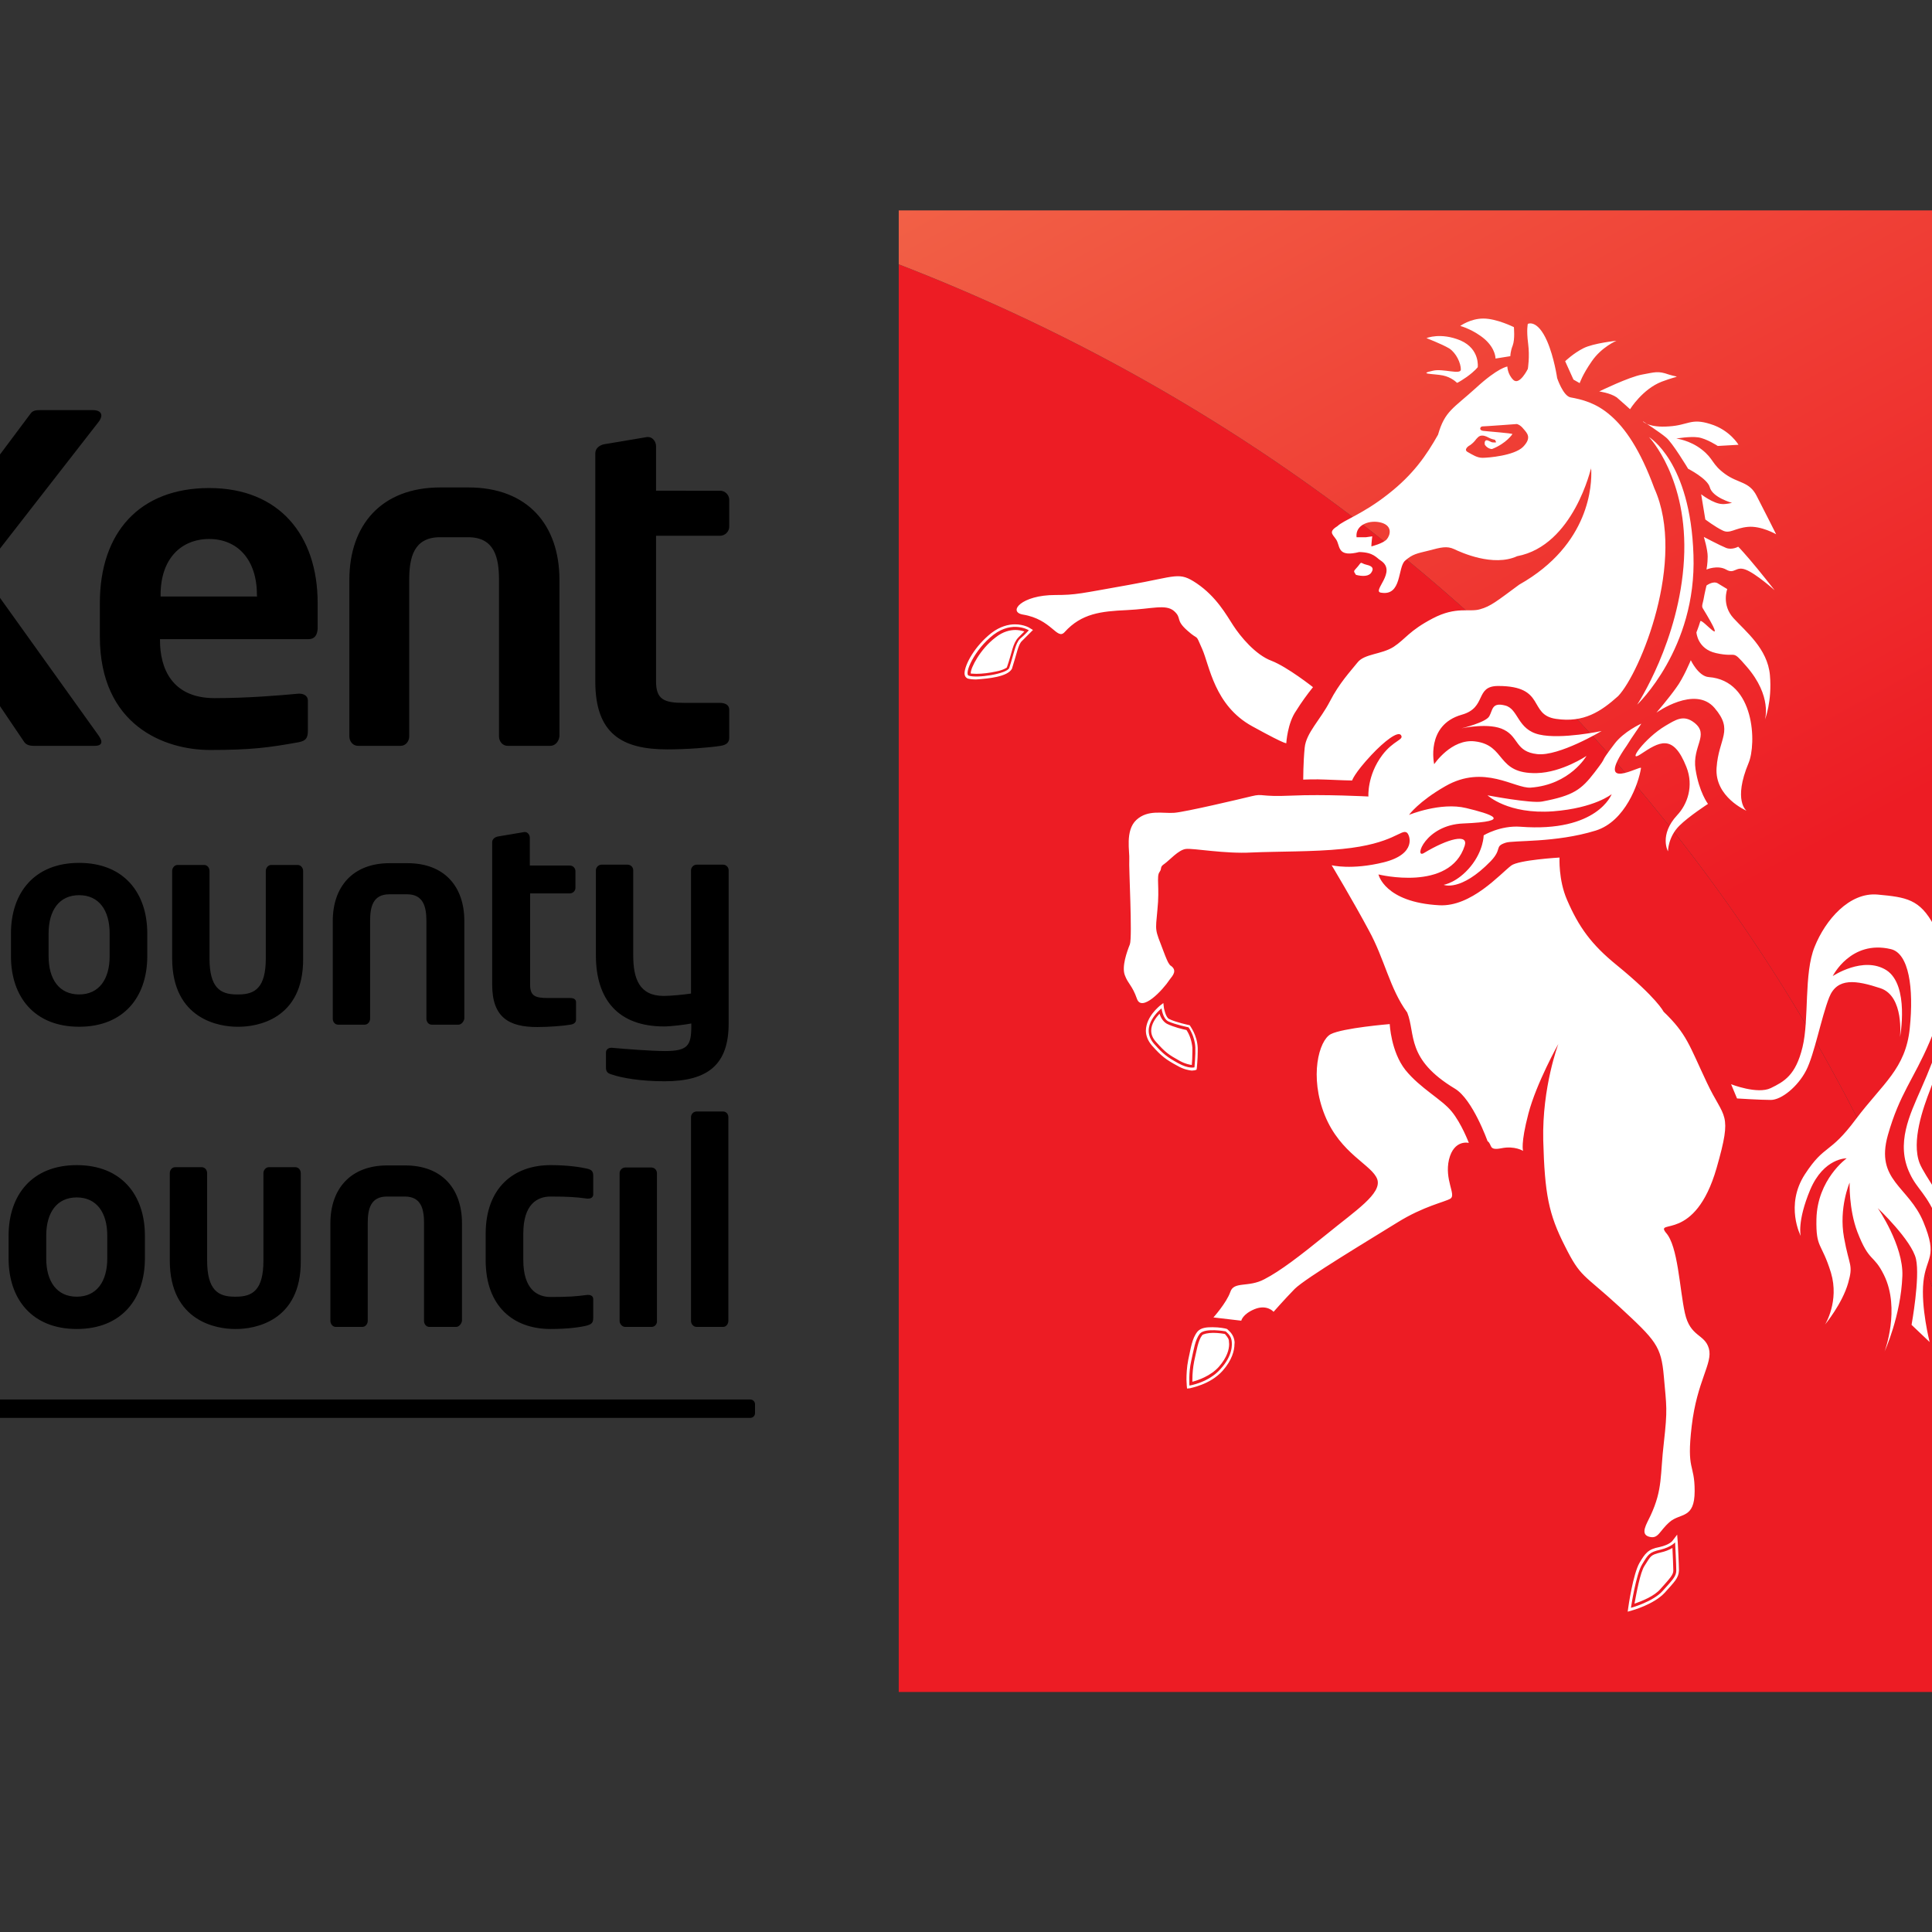
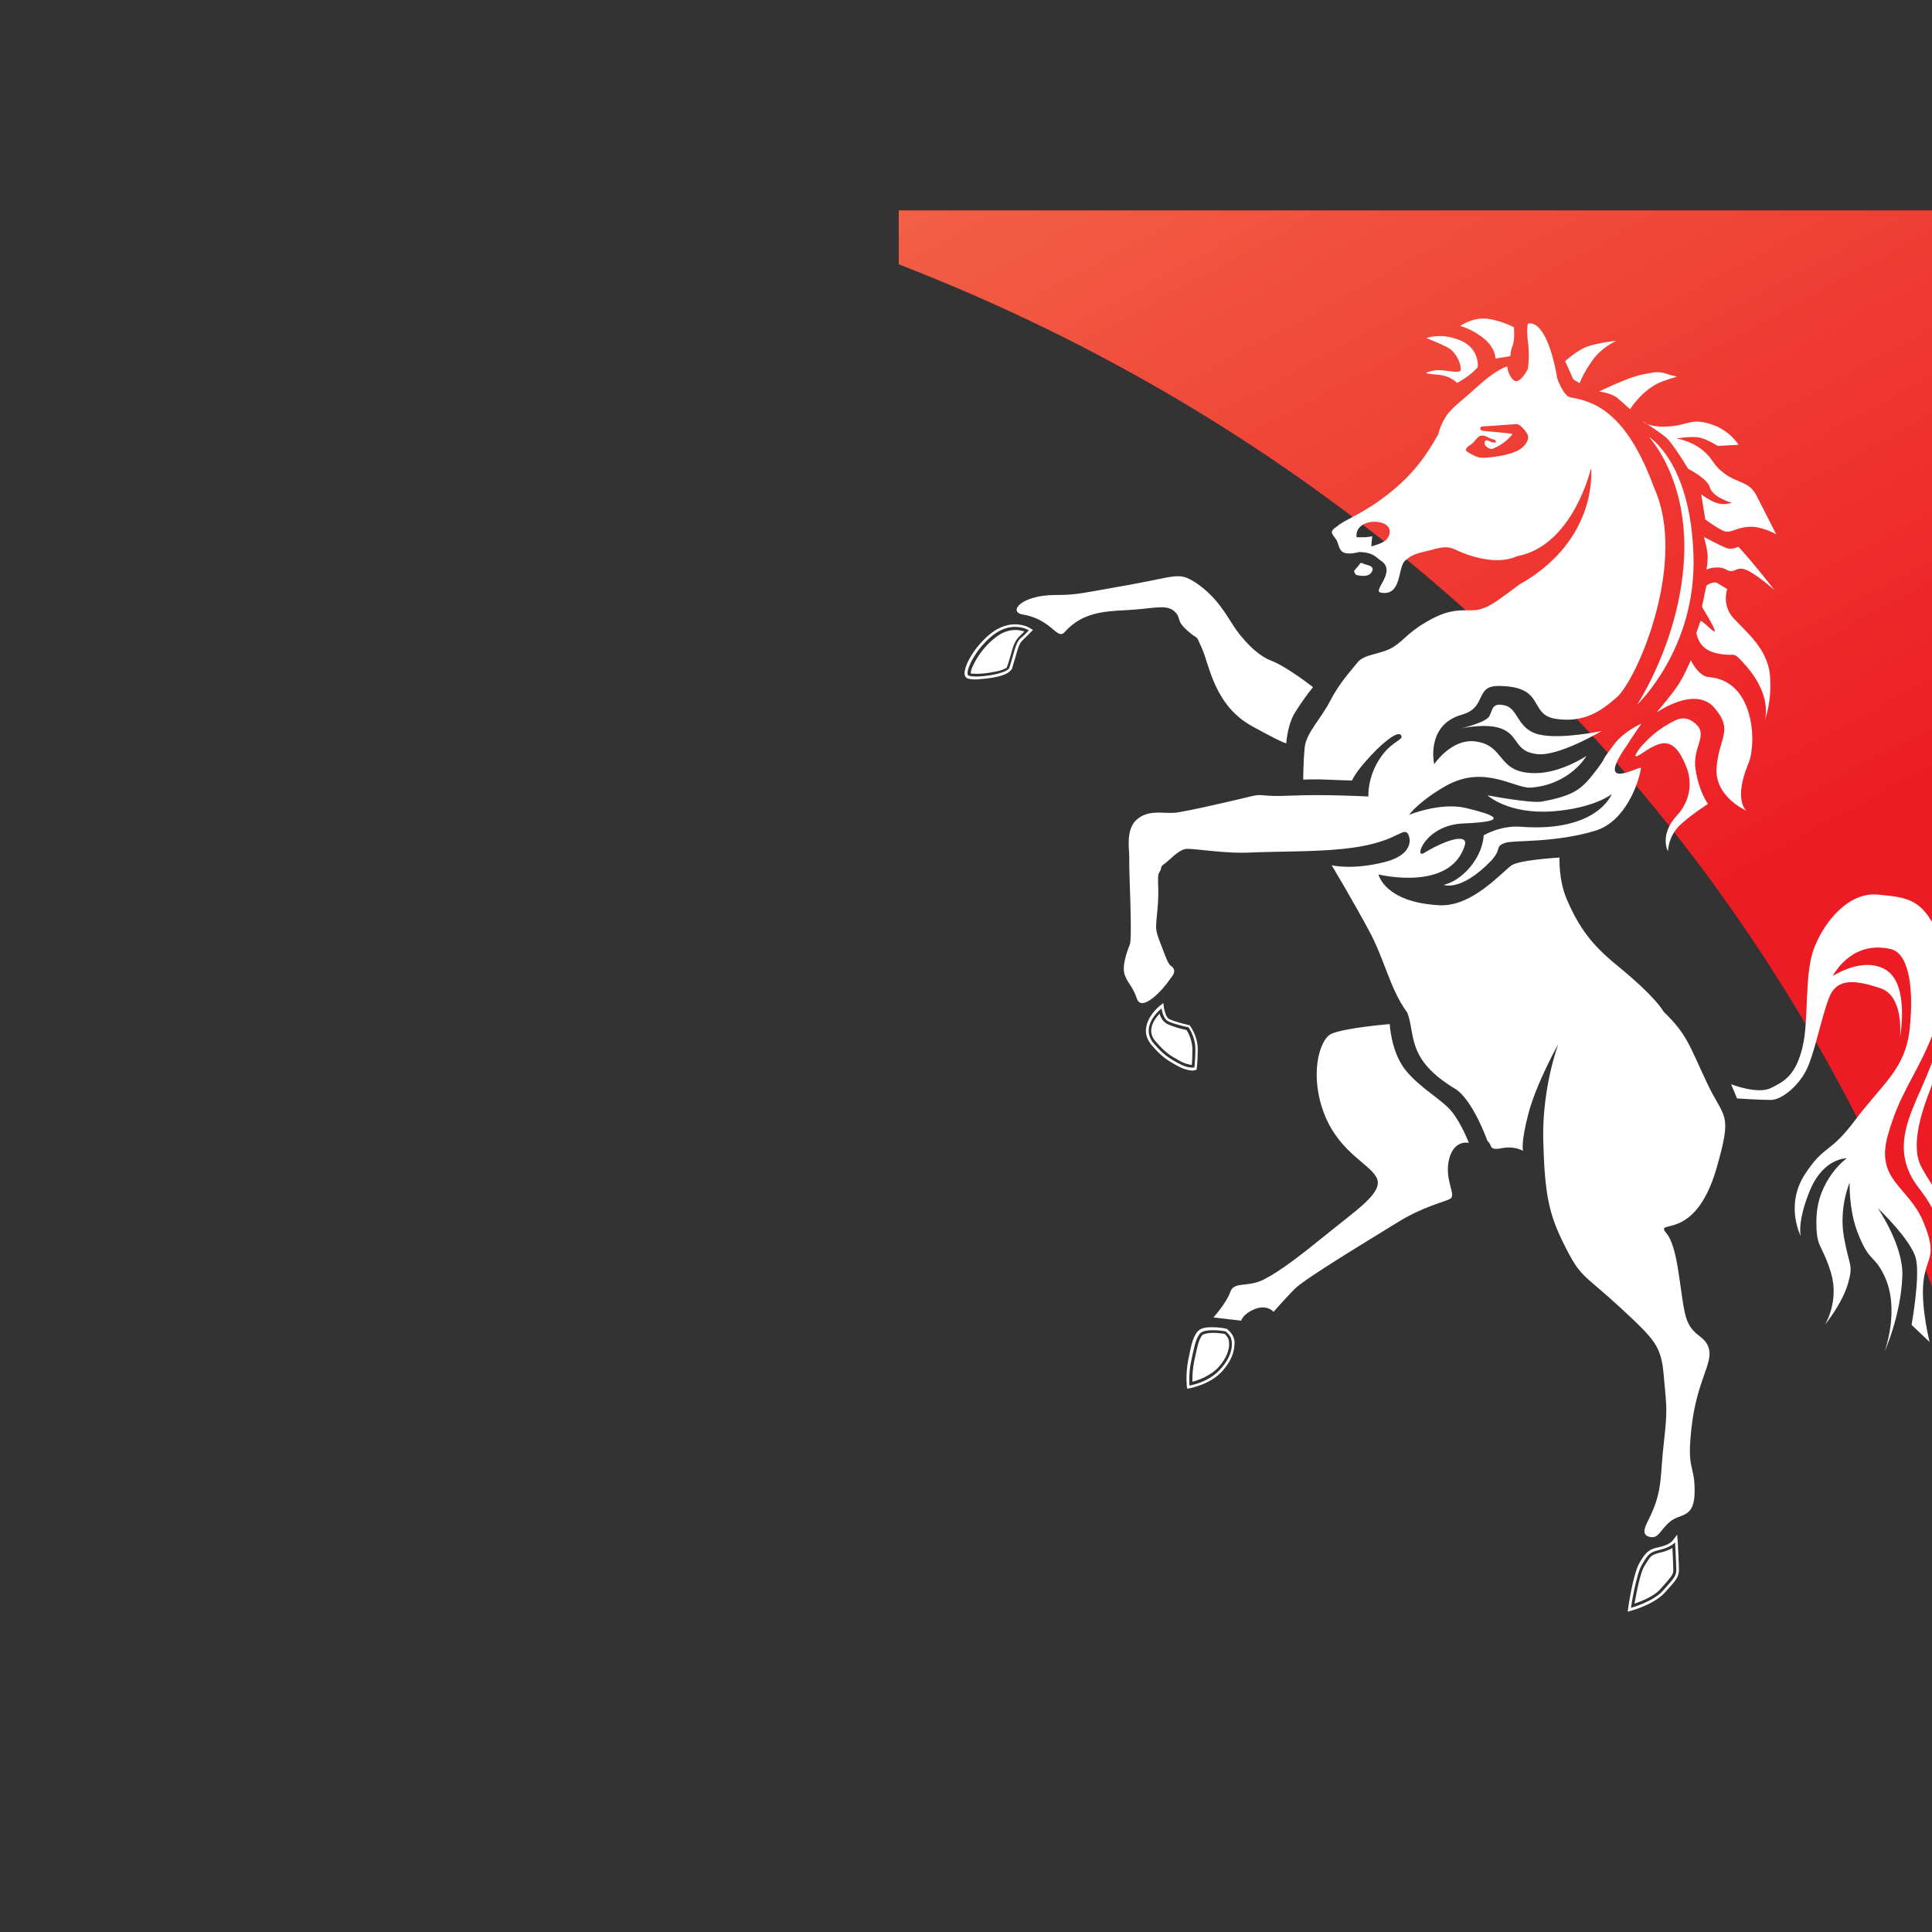
<svg xmlns="http://www.w3.org/2000/svg" version="1.1" id="layer" x="0px" y="0px" viewBox="-153 -46 652 652" style="enable-background:new -153 -46 652 652;" xml:space="preserve">
  <rect x="-153" y="-46" width="652" height="652" fill="#333333" stroke="none" />
  <style type="text/css">
	.st0{fill:#ED1C24;}
	.st1{fill:url(#SVGID_1_);}
	.st2{fill:#FFFFFF;}
</style>
-   <path class="st0" d="M150.3,43.2V525h373.6c3.2,0,6.2-1.2,8.5-3C504.8,304.8,359.1,124,150.3,43.2C150.3,43.2,150.3,43.2,150.3,43.2  z" />
  <linearGradient id="SVGID_1_" gradientUnits="userSpaceOnUse" x1="-171.941" y1="1121.619" x2="3.043" y2="1443.728" gradientTransform="matrix(1 0 0 1 452 -1200.109)">
    <stop offset="0" style="stop-color:#F26649" />
    <stop offset="1" style="stop-color:#ED1C24" />
  </linearGradient>
  <path class="st1" d="M523.9,25H150.3v18.2C359.1,124,504.8,304.8,532.4,522c3.3-2.6,5.3-6.6,5.3-10.8V38.8  C537.8,31.2,531.5,25,523.9,25L523.9,25z" />
  <path class="st2" d="M304.6,148c-1-1.5-0.8-1.1,0.7-2.9c1.4-1.9,0.7-1,2.9-0.5c2.2,0.5,2.4,1.4,1.6,2.6  C309,148.5,306.9,148.6,304.6,148L304.6,148L304.6,148z M403.5,101.5c0,0,13.3,13.9,11.8,41.3c-1.5,27.4-15.8,49-15.8,49  s20.1-18.9,19-50.5C417.5,109.7,403.5,101.5,403.5,101.5L403.5,101.5L403.5,101.5z M488.2,304c0,0,1.5-13.8-6.6-16.5  c-8.2-2.7-14.6-3.7-17.3,3.1c-2.7,6.9-5,19.3-7.8,24.7c-2.8,5.4-8.3,9.9-11.9,9.9c-3.6,0-11.4-0.5-11.4-0.5l-2-4.8  c0,0,8.9,3.5,13.4,1.3c4.5-2.2,8.4-4.3,10.7-13.8c2.3-9.4,0.4-24.9,4.1-33.9c3.6-9,11.7-18.5,21.3-17.6c9.6,0.9,14.2,1.5,19,10.5  c4.2,7.8,6.8,19.5-1.5,39.2c-5.4,12.7-10.1,17.4-14.1,31.5c-4.3,15.3,7,17.2,12,29.3c5,12.1,0.9,11.6,0,20.2  c-0.9,8.5,2.1,20.3,2.1,20.3l-6.1-5.8c0,0,2.9-15.9,1.5-22.2c-1.4-6.3-12.9-17.2-12.9-17.2s8.7,12.6,8.3,22.9  c-0.5,13.5-6,25.5-6,25.5s5.4-14.4-0.2-25.8c-3.6-7.3-4.9-4-9-14.6c-2.9-7.7-2.6-16.6-2.6-16.6s-3.7,8.5-1.9,18.5  c1.8,10,3.2,9,1.4,15.4c-2,7-7.8,14-7.8,14s4.9-7.8,2-17.5c-3.2-10.4-5.1-8-4.9-18.1c0.3-13.4,10.2-20.5,10.2-20.5  s-7.7-0.2-12.3,10.6c-4.5,10.8-3.2,15.6-3.2,15.6s-5.4-10.3,1.4-20.8c6.8-10.4,8.2-6.5,17.2-18.6c9.1-12.1,16.8-17,18.2-30.7  c1.4-13.6-0.3-25.3-6.4-26.7c-13.5-3.2-19.6,9.1-19.6,9.1s10.3-6.9,18.1-2C491.5,286.5,488.2,304.1,488.2,304L488.2,304L488.2,304z   M503,300.8c0,0-2,7.9-7.7,20.7c-3.8,8.7-8.6,18.4-3.8,28.5c2.6,5.6,5.7,6.6,9.7,16.4c4.1,9.8-0.8,16.5-0.8,16.5s7.2-7.3,5.3-15.3  c-1.9-8-9.1-16.5-10.9-21.1c-2.8-7.4,1.2-18.6,3.6-24.8C503,309.6,503,300.8,503,300.8L503,300.8L503,300.8z M339.8,64  c0,0,3.4-2.5,7.8-2.5c4.5,0,10.3,2.9,10.3,2.9s0.4,4.1-0.4,6.2c-0.8,2-0.8,3.6-0.8,3.6l-5,0.8c0,0,0.1-3.2-3.6-6.5  C344.4,65.3,339.9,64,339.8,64L339.8,64L339.8,64z M328.4,68.1c0,0,4.8-2,11.5,0.8c6.6,2.9,5.8,9,5.8,9s-0.8,1.2-3.7,3.3  c-2.9,2-3.3,2-3.3,2s-1.8-1.9-4.8-2.5c-3-0.6-8.7-0.4-3.3-1.6c3.4-0.8,9.4,1.5,9.4-0.4c0-2.1-1.5-5.5-3.9-7.1  C333.4,70,328.3,68.1,328.4,68.1L328.4,68.1L328.4,68.1z M375.2,75.9c0,0,2.8-2.7,6.2-4.4c3.4-1.7,11.1-2.5,11.1-2.5s-5,2.1-8.3,6.9  c-3.2,4.6-4.1,7.4-4.1,7.4l-2.1-1.2L375.2,75.9L375.2,75.9L375.2,75.9z M386.7,86.1c0,0,10-4.9,14.5-5.7c4.4-0.8,5.3-1.3,9,0  c3.7,1.2,4,0-2.4,2.4c-6.5,2.5-10.7,9.3-10.7,9.3s-2.5-2.3-4.5-4C390.4,86.6,386.7,86.1,386.7,86.1L386.7,86.1L386.7,86.1z   M401.5,96.3c0,0,2.1,2.1,8.7,1.6c6.6-0.4,7.4-2.9,14-0.8c6.6,2,9.5,7,9.5,7l-7,0.4c0,0-3.8-2.5-6.6-2.9c-2.8-0.4-7.4,0.4-7.4,0.4  s4.5,0.5,8.6,3.7c4.1,3.2,3.3,4.9,7.8,8.2c4.5,3.3,8.2,2.5,10.7,7.4c2.5,4.8,6.6,13,6.6,13s-5-2.9-9.5-2.5c-4.5,0.4-6.1,2.5-8.6,1.2  c-2.5-1.2-5.8-3.7-5.8-3.7l-1.4-8.5c0,0,4.1,3.2,7.1,3.3c1.3,0.1,3.3-0.4,3.3-0.4s-6.6-1.8-7.5-5.3c-0.8-2.9-7.3-6.2-7.3-6.2  s-5.4-9-7.5-10.6c-2-1.7-7.7-5.4-7.7-5.4L401.5,96.3L401.5,96.3z M445.9,153.2c0,0-5.4-6.9-8.6-10.6c-3.2-3.7-3.7-4.1-3.7-4.1  s-2.1,1.2-4.1,0.4c-2-0.8-7.5-3.7-7.5-3.7s1.3,4.2,1.3,6.6c0,2.4-0.4,4.4-0.4,4.4s3.7-1.6,6.6,0c2.9,1.7,3.2-1.2,6.5,0  C439.4,147.4,445.9,153.2,445.9,153.2L445.9,153.2L445.9,153.2z M422.9,151.6c0,0,2.1-1.6,3.7-0.8l3.3,2c0,0-2,5.3,2.1,9.8  c4.1,4.5,11.5,10.3,12.3,19.2c0.8,8.9-1.7,15.1-1.7,15.1s2.6-7.9-6.2-18c-5.3-6.1-2.8-2.8-10.3-4.5c-6.3-1.4-6.6-7-6.6-7  s0.7-1.7,1.3-3.7c0.4-1.5,10.3,11.1,0.8-4.5c-0.4-0.7,0.1-1.8,0.3-2.9C422.3,154,422.9,151.6,422.9,151.6L422.9,151.6L422.9,151.6z   M406,194.5c0,0,13-9.3,19.6-1.6c6.6,7.7,1.4,10.1,0.7,20.2c-0.7,9.9,10.1,14.5,10.1,14.5s-4.6-3.4,0.7-16.1  c2.7-6.4,2.2-27.8-13.4-29c-3.5-0.2-6.1-5.7-6.1-5.7s-2.5,6.1-5,9.4C410.2,189.6,406,194.5,406,194.5L406,194.5L406,194.5z   M340.2,199.8c0,0,8.3-2,9.4-4.1c1.2-2.1,0.8-4.8,5.4-3.6c4.5,1.2,4,8.1,11.5,9.8c7.4,1.7,21-1.2,21-1.2s-14.4,8.6-21.7,7.8  c-7.4-0.8-6.2-5.7-11.2-8.2C349.7,197.7,340.2,199.8,340.2,199.8L340.2,199.8L340.2,199.8z M400.9,198.2c0,0-6,2.7-9.1,6.9  c-6,7.9-1.4,2.7-6.7,9.6c-4.4,5.7-7,7.8-17.7,9.8c-3.7,0.7-18.4-2.1-18.4-2.1s6.9,6.5,22.1,5.4c14.1-1.1,19.8-5.8,19.8-5.8  s-4.8,13-30.8,11c-6.8-0.5-12.4,2.9-12.4,2.9s0,5.1-4.4,10.5c-4.5,5.5-9.1,6.2-9.1,6.2s5.7,2.5,15.9-8c4-4.2,1.1-4.9,5-6.2  c2.6-0.9,16.8,0.1,30.4-4.1c10-3.1,14.5-15.9,15.3-21.1c0.2-1.2-16.2,8.7-4.8-7.6C397.5,203.1,401,198.2,400.9,198.2L400.9,198.2  L400.9,198.2z M409.1,198.9c3.3-1.9,6-3.9,9.7-1c5.2,4.1-0.8,7.9,0.4,15.7c1.2,7.8,4.2,11.7,4.2,11.7s-6.5,4.2-9.7,7.4  c-3.8,3.8-3.8,8.6-3.8,8.6s-3.1-5.5,3.1-12.2c3.4-3.6,5.7-9.8,3.1-16.3c-4.5-11.4-9.2-8.4-15.4-4.3  C395.8,211.8,402,203.1,409.1,198.9L409.1,198.9L409.1,198.9z M290.1,185.9c0,0-8.6-6.8-14-8.9c-5.4-2-10.5-8.2-12.9-11.9  c-2.4-3.7-5.7-9.7-12.3-14.2c-6.1-4.1-6.6-2.4-23,0.5c-16.4,2.9-17.7,3.4-24.8,3.4c-11.4,0-16.1,5.7-10.9,6.6  c9.8,1.6,11.5,8.8,14.1,5.9c5.7-6.3,12.3-7,20.9-7.4c8.6-0.4,13.2-2.1,16,0.3c2.8,2.5,0.3,2.9,4.5,6.6c4.1,3.7,2.5,0.5,5,6.2  c2.5,5.6,4.1,19.1,16.9,26.1c12.7,7,11.5,5.6,11.5,5.6s0.4-6.7,3.3-10.8C286.2,191,288.1,188.4,290.1,185.9  C290.1,185.9,290.1,185.9,290.1,185.9z M194.2,166.7c0,0-5.4-3.4-11.9,1.5c-6.5,5-10,13.2-8.4,13.8c2.7,1,13-0.6,13.7-2.6  c1.7-5.2,2-8.1,3.6-9.8C193,168.1,194.2,166.7,194.2,166.7L194.2,166.7z M173.6,183c-0.9-0.4-1.1-1.2-1.1-1.8  c0.1-3,3.5-9.2,9.1-13.6c2.9-2.2,5.7-2.9,7.9-2.9c3.1,0,5,1.2,5.1,1.3l-0.5,0.8l0.5-0.8l1,0.6l-0.8,0.8l-2.9,2.9  c-1.3,1.2-1.7,4.1-3.4,9.4c-1.5,2.7-7.8,3.3-12.1,3.6C175.3,183.3,174.4,183.2,173.6,183L173.6,183L173.6,183z M176.5,181.4  c1.9,0,4.5-0.3,6.7-0.8c2.2-0.4,3.7-1.3,3.6-1.4c1.8-5.1,1.9-8,3.9-10.1l2-2c-1-0.3-2-0.5-3-0.5c-1.8,0-4.2,0.5-6.7,2.5  c-5.2,3.9-8.5,10.4-8.4,12.1v0.1C174.8,181.3,175.6,181.4,176.5,181.4L176.5,181.4L176.5,181.4z M236.5,306.3  c3.1,3.5,4.5,4.5,8.1,6.5c3.6,2,5.5,1.4,5.5,1.4s0.4-4.2,0.3-6.7c-0.2-4-2.3-6.8-2.3-6.8s-4.4-0.9-6.8-2c-1.9-0.9-2.3-4.4-2.3-4.4  S231.2,300.3,236.5,306.3C236.5,306.3,236.5,306.3,236.5,306.3z M244.2,313.6c-3.7-2-5.3-3.2-8.4-6.7l0.7-0.6l0.7-0.6  c3.1,3.5,4.3,4.3,7.9,6.3c2,1.1,3.4,1.3,4.1,1.4c0.1-1,0.2-2.9,0.2-4.6l0-1.2c-0.2-2.1-0.8-4.2-2-6c-1.1-0.2-4.4-1-6.6-2.1  c-1.4-0.8-2.1-2.2-2.5-3.4c-1.2,1.3-2.8,3.4-2.8,5.7c0,1.2,0.4,2.5,1.7,3.9l-0.7,0.6l-0.7,0.6c-1.5-1.7-2.1-3.5-2.1-5.1  c0.1-4.8,4.6-8.2,4.6-8.3l1.3-1l0.2,1.7c0,0,0.6,3.3,1.8,3.7c2.2,1.1,6.5,2,6.5,2l0.4,0.1l0.2,0.3c0,0.1,2.3,3,2.5,7.3l0,1.3  c0,2.5-0.3,5.5-0.3,5.5l-0.1,0.6l-0.6,0.2l-1,0.1C248.4,315.2,246.6,315,244.2,313.6L244.2,313.6L244.2,313.6z M316,299.6  c0,0,0.4,9.3,5.3,15.5c5,6.2,12.3,9.9,15.6,14c3.3,4,5.8,10.6,5.8,10.6s-5-1.3-6.7,5.6c-1.6,6.9,2.5,11.9,0.5,13.2  c-2,1.2-9,2.5-18,8.1c-9,5.6-30.9,18.7-34.6,22.4c-3.6,3.7-7.1,7.7-7.1,7.7s-2.2-2.6-6.4-0.9c-4.1,1.7-4.5,3.9-4.5,3.9l-9.4-1.1  c0,0,4.4-4.9,5.7-8.6c1.2-3.7,6.1-1.4,11.5-4.3c5.4-2.8,11.8-7.7,21.3-15.4c9.4-7.7,18.4-13.5,16.8-18.3  c-1.7-4.9-12.4-8.5-17.7-21.6c-5.3-13.1-2-25.3,2-27.4C300.2,300.9,316,299.6,316,299.6L316,299.6L316,299.6z M251.9,404.1  c-1.6,2.1-2,5.2-2.9,9.2c-0.9,3.9-0.6,8.3-0.6,8.3s6.5-1,10.5-5.6c4.1-4.5,4-8.2,3.7-9.8c-0.3-1.7-2-2.9-2-2.9  S253.6,402,251.9,404.1C251.9,404.1,251.9,404.1,251.9,404.1z M247.5,421.6l-0.1-2c0-1.7,0.1-4.2,0.6-6.7c0.9-3.9,1.2-7.1,3.1-9.5  c1.2-1.4,3.2-1.5,5.1-1.5c2.3,0,4.4,0.4,4.9,0.6c0,0.1,1.9,1.3,2.4,3.5c0.1,0.4,0.2,1,0.1,1.6c0,2.1-0.8,5.4-4,9  c-4.3,4.8-11,5.8-11,5.9l-1,0.1L247.5,421.6L247.5,421.6L247.5,421.6z M250,413.4c-0.4,2.1-0.6,4.1-0.6,6.2l0,0.7  c1.9-0.5,6.1-1.9,8.9-5c2.9-3.3,3.5-6,3.5-7.7l-0.1-1.3c-0.2-1-1.3-2-1.3-2.1c-0.4-0.1-2.2-0.4-4-0.4c-1.7,0-3.4,0.4-3.7,0.8  C251.3,406.4,250.9,409.5,250,413.4C250,413.5,250,413.4,250,413.4z M397.4,496.6c0,0,7.4-2,10.7-5.7c3.3-3.7,4.6-4.9,4.6-6.9  c0-2.1-0.4-9.5-0.4-9.5s-1.3,1.6-5,2.5c-3.7,0.8-4.1,1.6-6.1,4.9C399.1,485.2,397.4,496.6,397.4,496.6L397.4,496.6L397.4,496.6z   M396.5,496.5c0-0.1,1.6-11.3,3.8-15.1c1.9-3.2,2.9-4.6,6.7-5.3c3.5-0.8,4.4-2.1,4.4-2.1l1.6-2.1l0.2,2.6c0,0,0.4,7.4,0.4,9.5  c-0.1,2.6-1.6,3.9-4.8,7.5c-3.7,4-11.1,6-11.1,6l-0.3-0.9l0.3,0.9l-1.4,0.4L396.5,496.5L396.5,496.5L396.5,496.5z M407.5,477.9  c-3.6,0.9-3.3,1.1-5.5,4.5c-1.5,2.2-2.8,9.6-3.4,12.8c2.3-0.8,6.7-2.5,8.8-5c3.4-3.8,4.3-4.8,4.3-6.2c0-1.4-0.2-5.2-0.3-7.6  C410.2,477.1,408.9,477.6,407.5,477.9L407.5,477.9z M426.3,348.2c5.5-19.2,2.6-16.3-3.3-28.9c-6-12.7-6.7-16.3-14.6-23.9  c0,0-2.2-4.6-15.8-15.7c-8.5-6.9-12.8-12.8-16.8-22.1c-2.9-6.7-2.5-14.2-2.5-14.2s-13.8,0.8-16.3,2.7c-3.8,2.9-13.5,14-24.3,13.4  c-18.5-1-20.5-10.4-20.5-10.4s24.1,6,29.1-9.7c1.3-4.1-5.5-2.5-13.8,2.5c-3.4,2,0.5-9.5,13.3-10c17.3-0.7,9.3-3.2,1-5.2  c-8.6-2.1-19.3,2.3-19.3,2.3s3.2-4.5,12.3-9.7c13.1-7.5,23.4,0.9,28.8,0.5c13.3-1,18.8-10.7,18.8-10.7s-8.3,5.6-16.8,5.8  c-13.8,0.3-10.2-9.4-20.8-10.7c-8-1-13.8,7.7-13.8,7.7s-3-13.2,9.3-16.7c8.6-2.4,4.3-9.7,12.3-9.7c16.3,0,10,9.7,19.5,11.1  c9.4,1.4,15.2-2.5,21-7.7c7.4-7.8,23.1-45.9,12.2-70.1c-4.8-13.1-9.9-20.4-14.8-24.6v0c-4.9-4.3-9.7-5.4-13.5-6.1  c-2.5-0.5-4.5-6.5-4.5-6.5s-1-7-3.4-12.5c-3.3-7.5-6.5-5.8-6.5-5.8s-0.5,2,0.1,6.6c0.6,4.6-0.1,8.6-0.1,8.6s-2.8,5.7-4.9,3.7  c-2-2-2-4.5-2-4.5S352.6,78,345,85c-7.6,6.9-10.4,7.7-12.7,15.7c-3.9,6.9-8.3,13.4-16.9,20.1c-8.5,6.7-14.9,8.7-17.1,10.8  c-3.6,2.2-0.9,3,0,5.2c0.9,2.2,0.6,5.2,7.4,3.5c4.9,0.1,5.7,1.9,7.3,2.9c5.6,3.7-3.1,10.3,0,10.8c7.2,1.3,5.6-8.6,8.2-10.8  c2.5-2.2,3.9-2.4,8-3.4c4.1-1.1,6.1-1.6,8.5-0.5c2.3,1.1,13.2,6.1,21.3,2.4c19.1-3.6,25-30,25-30l-0.1,0.6l0.1,0.3  c0.2,4.6-0.2,25.1-24.3,38.7c-7.6,5.6-9.6,7.3-13.2,8.3c-3.6,1.1-8-1.1-16,3.1c-8,4.2-9.1,6.9-13.2,9.6c-4.1,2.6-9.9,2.3-12.2,5.3  c-2.4,3-6.1,6.9-9.3,13.1c-3.2,6.2-8,10.6-8.5,15.6c-0.5,5-0.5,10.8-0.5,10.8s4.1-0.2,7.9,0c3.8,0.2,8.6,0.3,8.6,0.3  s0.7-2.4,6.5-8.6c4.4-4.7,9-8.2,10-6.7c1.1,1.6-2.5,1.7-6.3,6.7c-5.2,6.9-4.7,14-4.7,14s-14.9-0.8-25.9-0.3  c-11,0.5-9.4-0.8-13.5,0.2c-4.1,1-22.3,5.3-26.1,5.6c-3.8,0.3-8.9-1.2-12.8,2.4c-3.9,3.6-2.2,10.9-2.4,13.4  c-0.2,2.5,1.1,26,0.2,28.6c-1,2.5-2.8,7.5-1.7,10.4c1.1,3,2.5,3.4,4.1,8c1.6,4.5,8.6-2.8,11.1-6.6c0.9-1.2,2.8-3.1,0-4.8  c-0.2-0.6-0.3,0.3-2.2-4.8c-2.9-7.6-2.7-6.3-2-13.9c0.8-7.6-0.4-11.2,0.7-12.7c1-1.4-0.1-1.6,1.7-2.8c1.7-1.2,4.7-4.7,7.2-5  c2.5-0.3,13.2,1.7,22.1,1.2c9-0.4,21-0.2,30.7-1.2c17.3-1.7,19.9-6.9,21.8-5.5c1,0.8,3.4,7.2-7.8,10c-10.9,2.7-17.6,1-17.6,1  s7.2,12,12.5,21.9c5.4,9.8,7.1,19.8,13,27.8c2.9,7.3-0.5,15.7,16.1,25.7c6,3.6,11,17.7,11,17.7c1.7,1.2,0.2,3.3,4.7,2.4  c4.5-0.9,7.3,0.9,7.3,0.9s-0.9-2.3,1.8-12.6c2.7-10.3,10.1-23.5,10.1-23.5s-5.5,14.5-5.1,32.5c0.5,18.1,1.8,24.9,7.3,35.7  c5.4,10.8,6.1,9.2,18.4,20.5c12.3,11.4,14.1,13.2,15,23.5c0.9,10.3,1.3,10.9,0,22.4c-1.3,10.9-0.3,15.6-4.5,24.6  c-1.3,2.8-3.6,6.2-0.5,7.1c3.2,0.9,3.4-1.9,7-5c3.6-3.1,8.4-0.9,8.4-10.4c0-9.5-2.8-6.6-1-21.9c1.8-15.4,7.2-21.2,5.8-26.2  c-1.4-5-6.3-3.8-8.1-12c-1.8-8.2-2.3-22.6-6.4-27.1C405.4,365.2,419,373.5,426.3,348.2L426.3,348.2L426.3,348.2z M315,136  c-1.2,1.4-5.2,2.4-5.2,2.4c0-1,0.3-3.4,0.3-3.4l-2.1,0.3h-3.2c-0.5-4.3,4.6-6,8.4-4.9C317,131.5,316.2,134.6,315,136L315,136  L315,136z M361,104.8c-3,3-11.9,3.7-13.7,3.7c-1.8,0-3.3-1-4.9-1.9c-1.6-0.8,0.1-2,0.4-2.2c0.4-0.1,1.7-1.3,1.8-1.5  c0.2-0.1,0.9-1.4,1.9-1.8c1-0.3,2,0.1,2.9,0.6c0.9,0.5,2,0.7,2,0.7h0.1l0.4,0.8c-0.1,0.2-0.4,0.1-1.1,0.1c-0.7,0-1.6-0.9-2.3-0.7  c-0.7,0.3-0.4,1.5-0.4,1.5c1,1.5,2.6,1.5,2.5,1.4c4.8-1.9,6.8-5,6.8-5c0-0.3-8.4-0.9-9.9-1.1c-1.5-0.2-1-1.5-0.2-1.5  c0.8,0,11.6-0.8,11.6-0.8s1.1,0.2,2.2,1.6C362.4,100.2,364,101.7,361,104.8L361,104.8L361,104.8z" />
-   <path d="M-121,205.7h-20.6c-1.8,0-2.8-0.5-3.5-1.7l-35.2-52.1v50.7c0,1.7-1.4,3.1-3.1,3.1h-15.2c-1.7,0-3.1-1.4-3.1-3.1V95.3  c0-1.7,1.4-2.9,3.1-2.9h15.2c1.7,0,3.1,1.2,3.1,2.9v48.6l37.6-50.3c0.8-1.1,1.8-1.2,3.5-1.2h17.5c2,0,2.9,0.8,2.9,1.8  c0,0.8-0.5,1.7-1.1,2.4l-39.3,50.5l39.6,55.3c0.5,0.8,0.8,1.4,0.8,1.8C-118.7,205.2-119.5,205.7-121,205.7z M-48.9,169.7H-99v0.5  c0,8.9,3.7,19.4,18.4,19.4c11.2,0,21.8-0.9,28.3-1.5h0.4c1.5,0,2.8,0.8,2.8,2.3v10.1c0,2.4-0.5,3.5-3.2,4c-10,1.8-16,2.6-29.8,2.6  c-15.4,0-37.2-8.3-37.2-38.3v-11.3c0-23.8,13.4-38.8,36.9-38.8c23.7,0,36.6,16,36.6,38.8v8.6C-45.9,168.3-46.8,169.7-48.9,169.7z   M-66.3,154.7c0-11.9-6.6-18.8-16.1-18.8c-9.5,0-16.4,6.7-16.4,18.8v0.6h32.6C-66.3,155.3-66.3,154.7-66.3,154.7z M32.7,205.7H18.3  c-1.7,0-2.9-1.5-2.9-3.2v-52.8c0-7.5-1.5-14.4-10.4-14.4h-9.5c-8.9,0-10.4,6.9-10.4,14.4v52.8c0,1.7-1.2,3.2-2.9,3.2h-14.4  c-1.7,0-2.9-1.5-2.9-3.2v-52.8c0-18.5,10.8-31.2,30.7-31.2h9.5c20,0,30.7,12.7,30.7,31.2v52.8C35.6,204.2,34.4,205.7,32.7,205.7z   M90.2,205.7c-3.7,0.6-11.5,1.2-18,1.2c-15.2,0-24.3-5.2-24.3-22.9v-77c0-1.7,1.4-2.8,3.1-3.1l14.3-2.4h0.5c1.4,0,2.6,1.5,2.6,3.1  v15H90c1.7,0,3.1,1.4,3.1,3.1v9c0,1.7-1.4,3.1-3.1,3.1H68.4V184c0,6.1,2.8,7.2,9.4,7.2h12.1c2,0,3.2,0.8,3.2,2.3v9.5  C93.1,204.5,92.2,205.4,90.2,205.7z M-158.4,299c-1.5,0.4-7.8,1.5-15.2,1.5c-11.5,0-27.2-5.6-27.2-29.2v-14  c0-24,15.6-29.2,27.2-29.2c7.4,0,13.7,1.1,15.2,1.5c1.2,0.4,2.1,0.8,2.1,2.2v6.4c0,1.1-0.5,2-1.9,2h-0.2c-3.4-0.3-9.9-0.8-15-0.8  c-8.1,0-13.9,4.3-13.9,17.8v14c0,13.3,5.9,17.9,13.9,17.9c5.1,0,11.6-0.5,15-0.8h0.2c1.4,0,1.9,0.8,1.9,2v6.4  C-156.3,298.2-157.1,298.6-158.4,299z M-126.3,300.5c-15.1,0-23-10.1-23-23.8V269c0-13.7,7.9-23.8,23-23.8c15.1,0,23,10.1,23,23.8  v7.7C-103.3,290.4-111.2,300.5-126.3,300.5z M-116,269c0-7.8-3.6-12.9-10.3-12.9c-6.7,0-10.3,5.1-10.3,12.9v7.7  c0,7.8,3.6,12.9,10.3,12.9c6.7,0,10.3-5.1,10.3-12.9V269z M-72.4,300.5H-73c-5.7,0-21.9-2.3-21.9-23.1v-29.5c0-1,0.8-2,1.8-2h9  c1.1,0,1.8,1,1.8,2v29.5c0,9.9,3.6,12.2,9.2,12.2h0.6c5.6,0,9.2-2.3,9.2-12.2v-29.5c0-1,0.8-2,1.8-2h9c1,0,1.8,1,1.8,2v29.5  C-50.5,298.3-66.7,300.5-72.4,300.5z M1.7,299.8h-9c-1.1,0-1.8-1-1.8-2v-33c0-4.7-1-9-6.5-9h-6c-5.6,0-6.5,4.3-6.5,9v33  c0,1-0.8,2-1.8,2h-9c-1.1,0-1.8-1-1.8-2v-33c0-11.5,6.7-19.5,19.2-19.5h6c12.5,0,19.2,7.9,19.2,19.5v33  C3.5,298.8,2.7,299.8,1.7,299.8z M39.5,299.8c-2.3,0.4-7.2,0.8-11.2,0.8c-9.5,0-15.2-3.2-15.2-14.3v-48.1c0-1,0.9-1.7,1.9-1.9  l8.9-1.5h0.3c0.9,0,1.6,1,1.6,1.9v9.4h13.5c1.1,0,1.9,0.9,1.9,1.9v5.6c0,1.1-0.9,1.9-1.9,1.9c0,0,0,0,0,0H25.9v30.8  c0,3.8,1.7,4.5,5.9,4.5h7.6c1.3,0,2,0.5,2,1.4v5.9C41.4,299,40.8,299.6,39.5,299.8z M71.3,318.9c-8.1,0-14.4-1.1-17.9-2.3  c-1.4-0.4-1.9-1-1.9-2.3v-5.1c0-1,0.8-1.6,1.8-1.6h0.2c4.3,0.4,13.4,1.1,17.9,1.1c7.8,0,8.9-1.9,8.9-8.5v-0.8c-2,0.4-6.9,1-9.2,1  c-15.5,0-23-9.1-23-24v-28.7c0-1,0.9-1.9,1.9-1.9h8.8c1.1,0,1.9,0.9,1.9,1.9v28.7c0,7.8,2,13.7,10.3,13.7c2.3,0,6.5-0.4,9.2-0.8  v-41.6c0-1,0.9-1.9,1.9-1.9H91c1.1,0,1.9,0.9,1.9,1.9v51.7C92.9,313.1,86.1,318.9,71.3,318.9z M-159.2,401  c-1.5,0.4-7.8,1.5-15.2,1.5c-11.5,0-27.2-5.6-27.2-29.2v-14c0-24,15.7-29.2,27.2-29.2c7.4,0,13.7,1.1,15.2,1.5  c1.2,0.4,2.1,0.8,2.1,2.2v6.4c0,1.2-0.5,2-1.9,2h-0.2c-3.4-0.3-9.9-0.8-15-0.8c-8.1,0-13.9,4.3-13.9,17.9v14  c0,13.3,5.9,17.8,13.9,17.8c5.1,0,11.6-0.5,15-0.8h0.2c1.5,0,1.9,0.9,1.9,2v6.4C-157.1,400.1-157.9,400.6-159.2,401  C-159.2,401-159.2,401-159.2,401z M-127.1,402.5c-15.1,0-23-10.1-23-23.8V371c0-13.7,7.9-23.8,23-23.8c15.1,0,23,10.1,23,23.8v7.7  C-104.1,392.4-112,402.5-127.1,402.5z M-116.8,371c0-7.8-3.6-12.9-10.3-12.9c-6.7,0-10.3,5.1-10.3,12.9v7.7  c0,7.8,3.6,12.9,10.3,12.9c6.7,0,10.3-5.1,10.3-12.9V371z M-73.2,402.5h-0.6c-5.7,0-21.9-2.3-21.9-23.1v-29.5c0-1.1,0.8-2,1.8-2h9  c1.1,0,1.8,1,1.8,2v29.5c0,9.9,3.7,12.2,9.2,12.2h0.6c5.6,0,9.2-2.3,9.2-12.2v-29.5c0-1,0.8-2,1.8-2h9c1.1,0,1.8,1,1.8,2v29.5  C-51.3,400.2-67.5,402.5-73.2,402.5C-73.2,402.5-73.2,402.5-73.2,402.5z M0.9,401.8h-9c-1.1,0-1.8-1-1.8-2v-33c0-4.7-0.9-9-6.5-9h-6  c-5.6,0-6.5,4.3-6.5,9v33c0,1-0.8,2-1.8,2h-9c-1,0-1.8-1-1.8-2v-33c0-11.5,6.7-19.5,19.2-19.5h6c12.5,0,19.2,7.9,19.2,19.5v33  C2.7,400.8,1.9,401.8,0.9,401.8L0.9,401.8L0.9,401.8z M45.2,401.3c-2.2,0.6-6.5,1.2-12.4,1.2c-12.5,0-21.9-7.6-21.9-23.2v-8.9  c0-15.5,9.4-23.2,21.9-23.2c5.9,0,10.2,0.7,12.4,1.2c1.6,0.4,2,1,2,2.5v6.2c0,0.9-0.7,1.4-1.7,1.4h-0.3c-3.8-0.5-6.2-0.7-12.4-0.7  c-4.5,0-9.2,2.6-9.2,12.5v8.9c0,9.9,4.7,12.5,9.2,12.5c6.2,0,8.5-0.2,12.4-0.7h0.3c1,0,1.7,0.5,1.7,1.4v6.2  C47.2,400.3,46.8,400.8,45.2,401.3L45.2,401.3L45.2,401.3z M66.9,401.8H58c-1,0-1.9-1-1.9-2v-49.9c0-1,0.9-1.9,1.9-1.9h8.8  c1.1,0,1.9,0.9,1.9,1.9v49.9C68.8,400.8,68,401.8,66.9,401.8L66.9,401.8z M91,401.8h-8.9c-1.1,0-1.9-1-1.9-2V331  c0-1.1,0.9-1.9,1.9-1.9H91c1.1,0,1.8,0.9,1.8,1.9v68.7C92.8,400.8,92.1,401.8,91,401.8C91,401.8,91,401.8,91,401.8z M101.8,430.9  c0,0.9-0.7,1.6-1.6,1.6c0,0,0,0,0,0h-300.2c-0.9,0-1.6-0.7-1.6-1.6c0,0,0,0,0,0v-3c0-0.9,0.7-1.6,1.6-1.6h300.2  c0.9,0,1.6,0.7,1.6,1.6L101.8,430.9C101.8,430.9,101.8,430.9,101.8,430.9z" />
</svg>